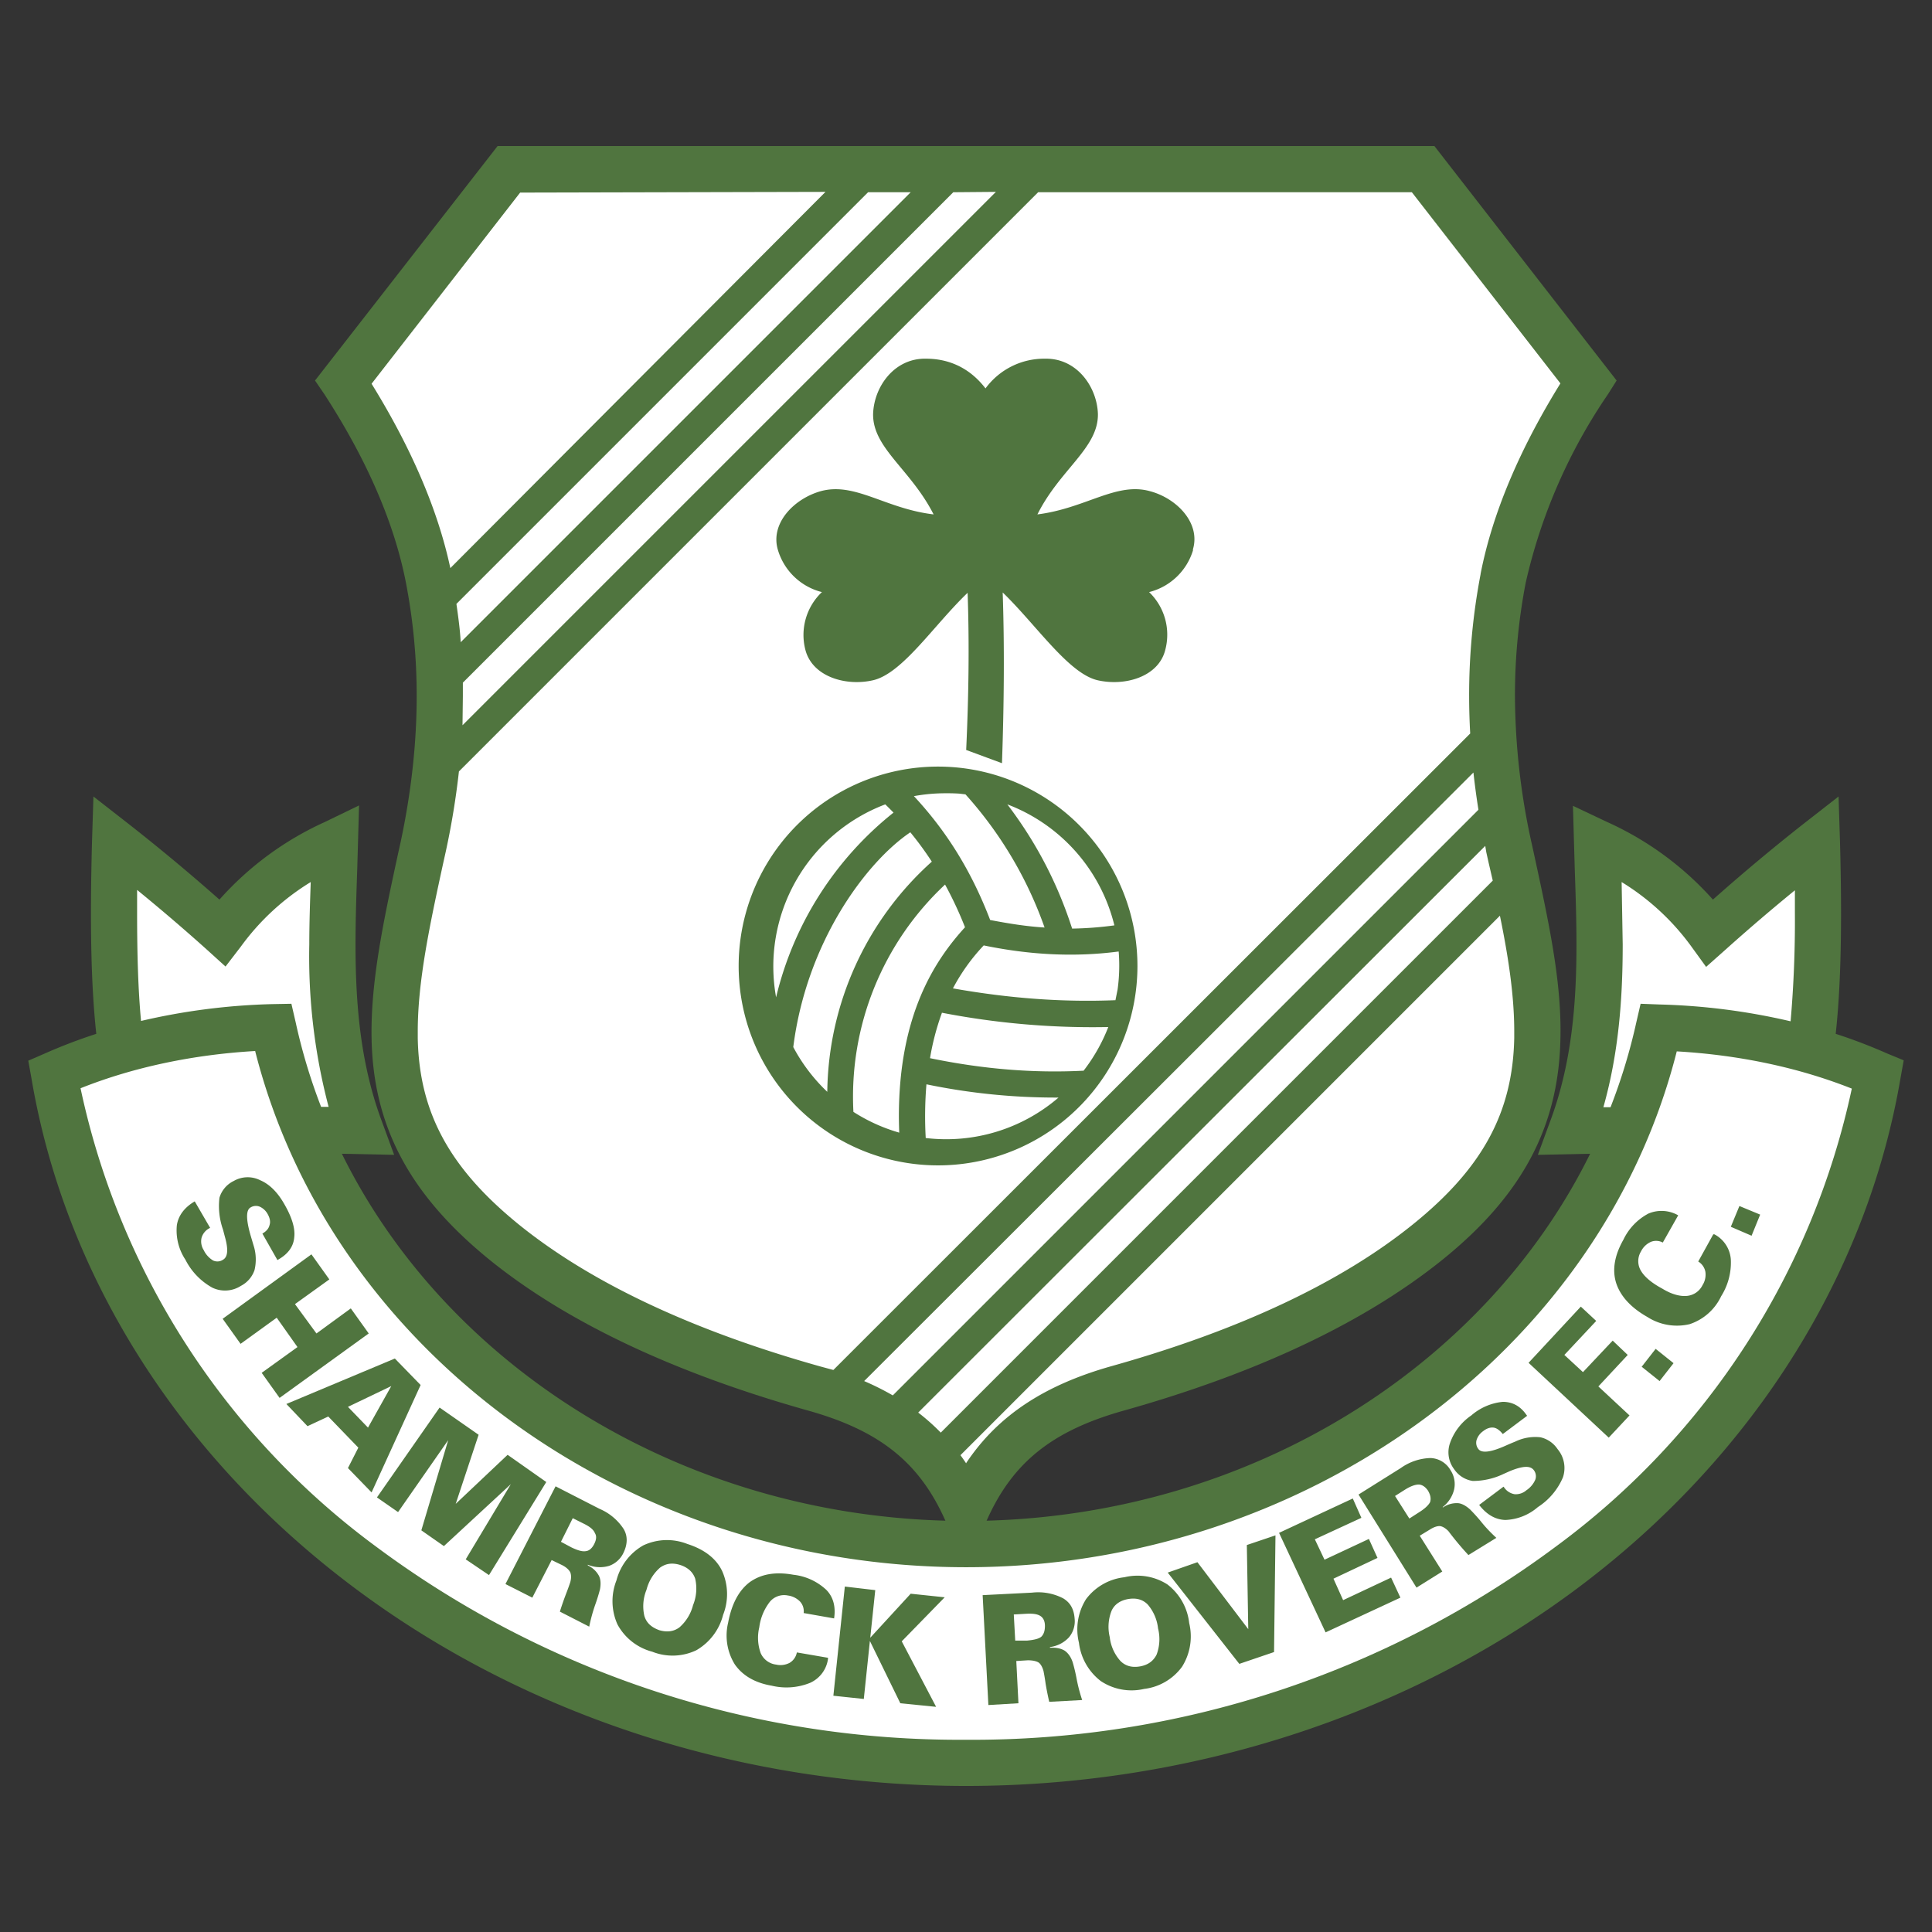
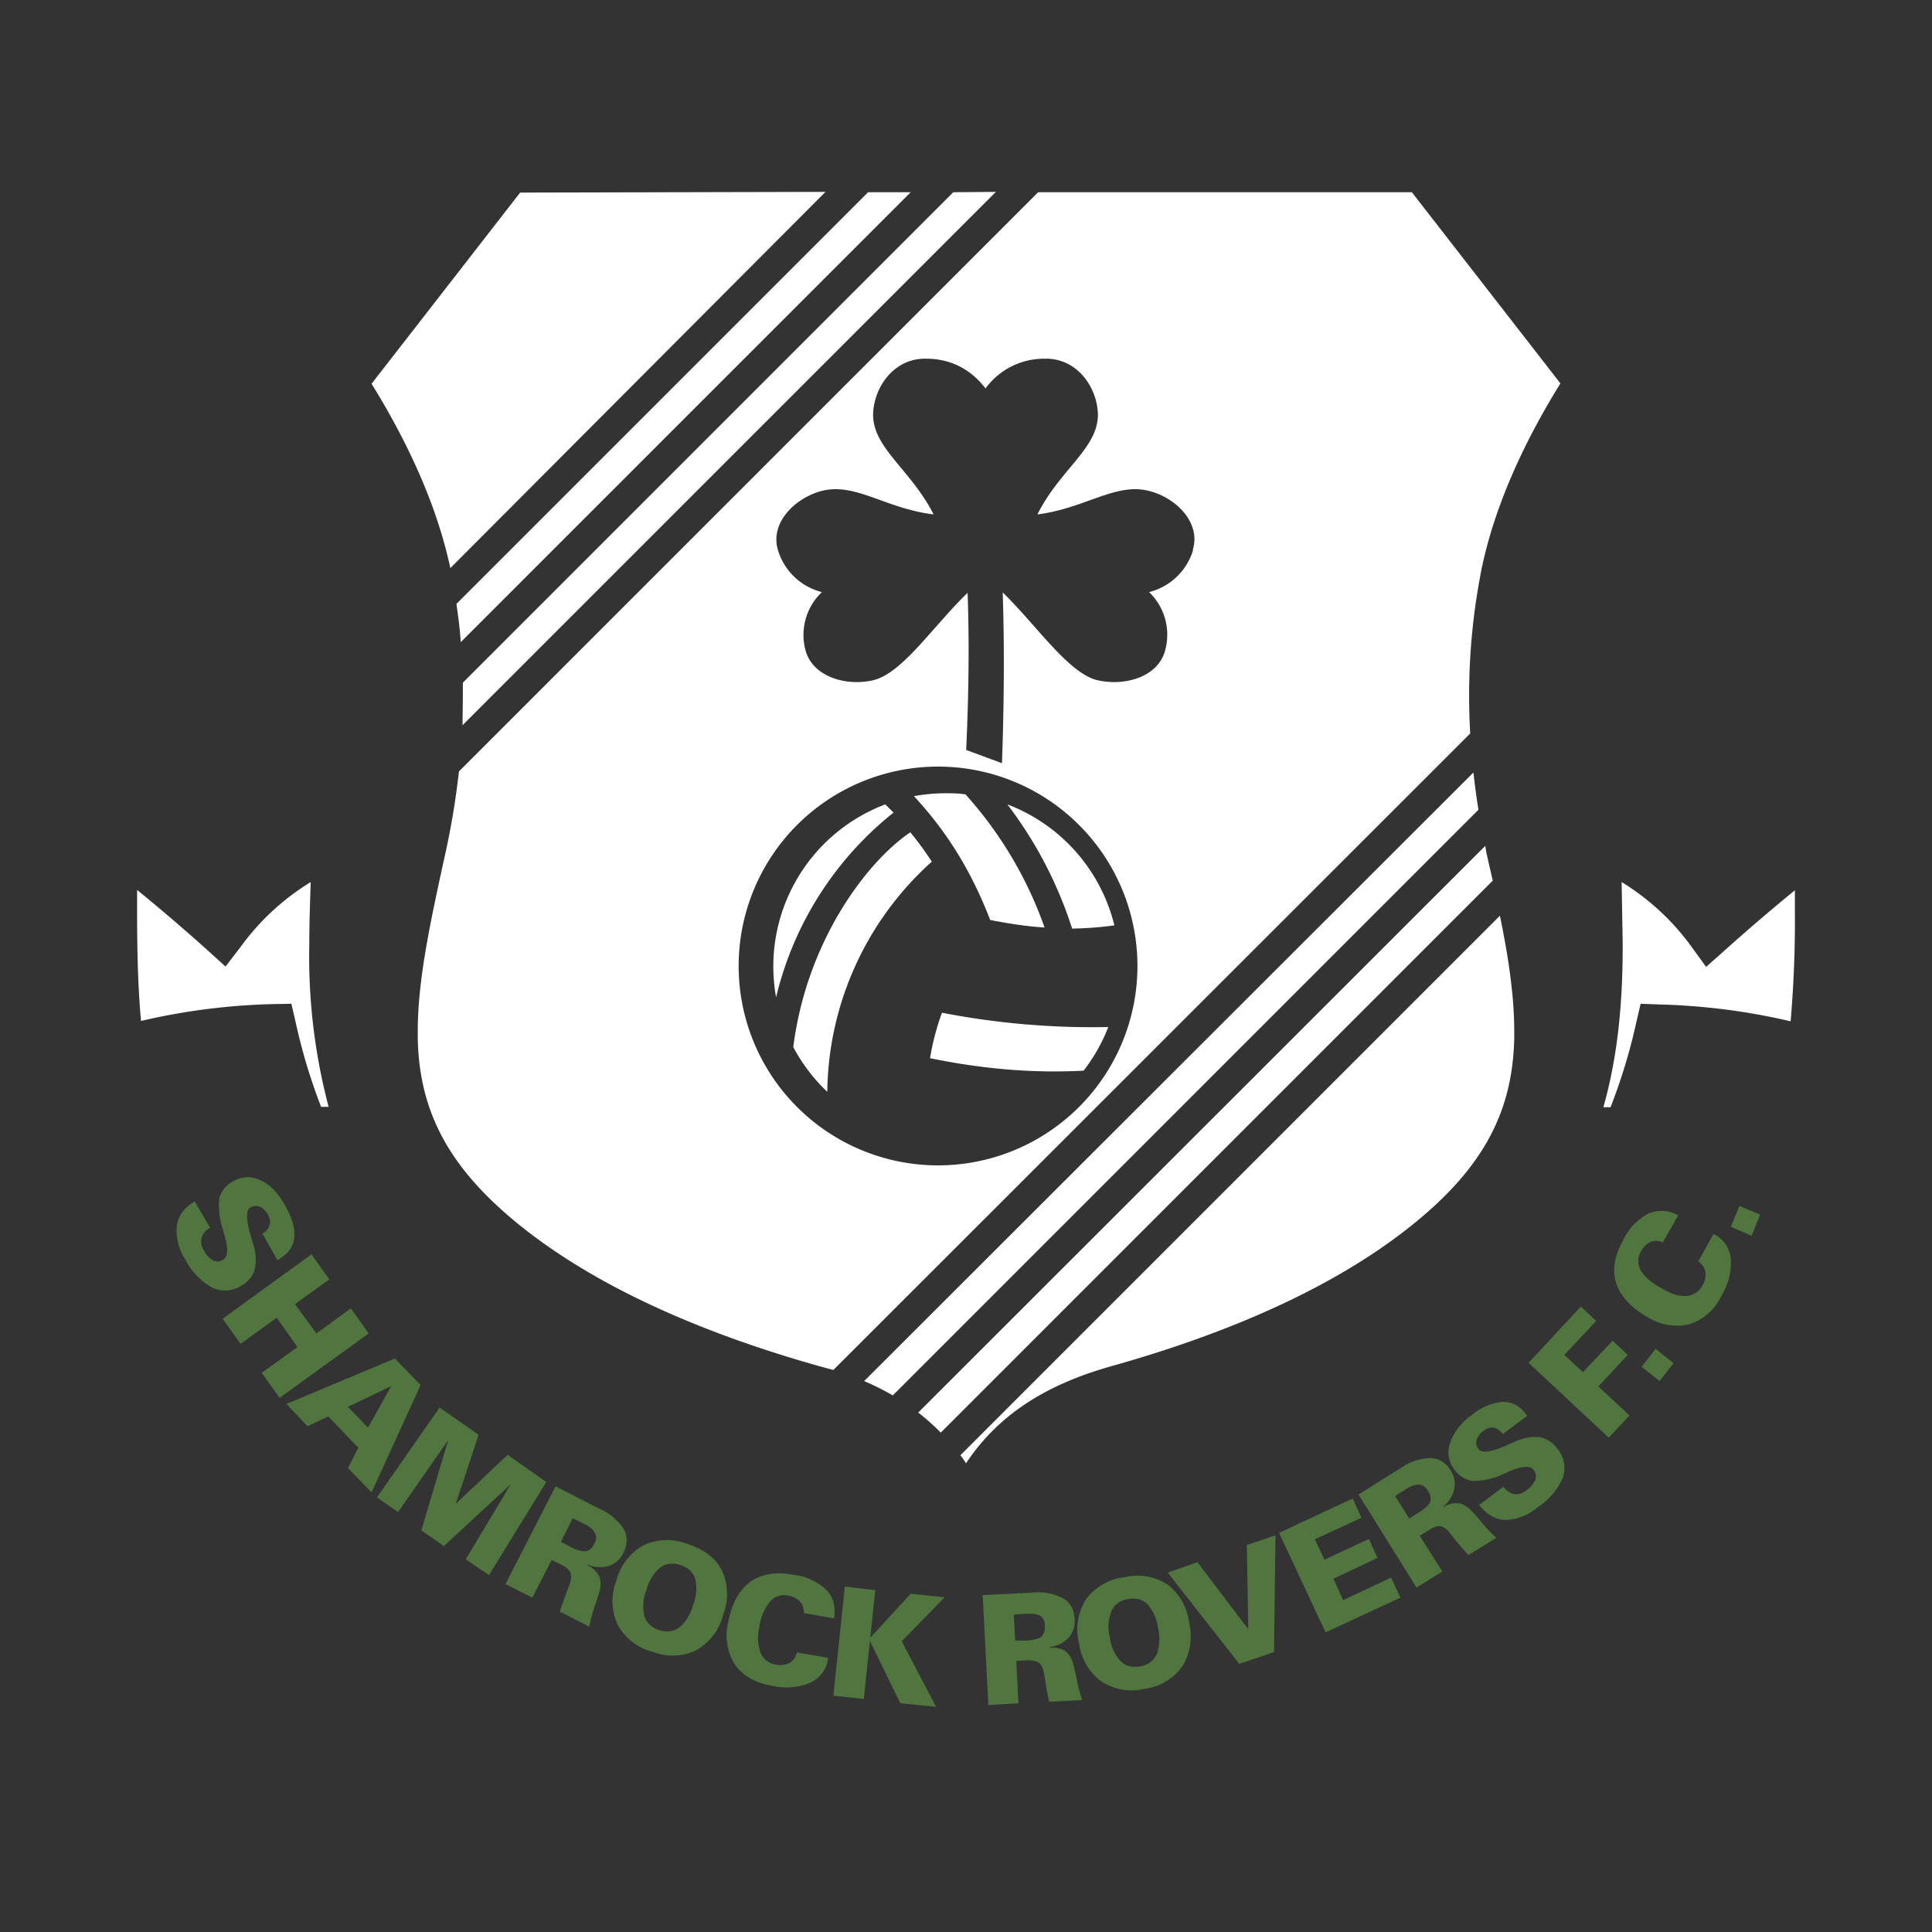
<svg xmlns="http://www.w3.org/2000/svg" width="70" height="70" viewBox="0 0 5.397 5.397">
  <rect x="0" y="0" width="5.397" height="5.397" fill="#333333" stroke="none" />
  <g clip-rule="evenodd" fill-rule="evenodd">
-     <path d="M5.272 2.943a1.484 1.484 0 00-.144-.055c.015-.137.018-.311.012-.536l-.004-.127-.1.078a5.56 5.56 0 00-.251.21.88.88 0 00-.296-.217l-.095-.045.005.175c.008.236.017.48-.07.71l-.033.09.146-.003c-.294.596-.946 1.005-1.686 1.025l.001-.002c.072-.161.183-.25.384-.306.373-.105.67-.246.886-.419.224-.18.327-.372.332-.619.004-.16-.033-.328-.075-.522l-.006-.027a1.933 1.933 0 01-.046-.408 1.662 1.662 0 01.03-.317 1.53 1.53 0 01.23-.527l.024-.038-.509-.655H1.39l-.51.655.026.038c.12.185.196.362.228.527a1.66 1.66 0 01.03.317c0 .13-.015.268-.045.408l-.006.027c-.042.194-.078.362-.075.522.005.247.108.438.333.62.214.172.512.313.885.418.201.056.312.145.384.306l.001.002c-.74-.02-1.392-.429-1.686-1.025l.146.003-.033-.09c-.087-.23-.078-.474-.07-.71l.005-.176-.095.046a.878.878 0 00-.295.217 5.56 5.56 0 00-.252-.21l-.1-.078-.004.127c-.006.225-.003.399.012.536a1.491 1.491 0 00-.144.055l-.046.02.009.05c.092.544.406 1.045.884 1.409.48.366 1.093.567 1.727.567.633 0 1.247-.201 1.727-.567.477-.364.79-.865.883-1.41l.009-.05z" fill="#50753f" />
    <path d="M.814 2.804l.012.052a1.595 1.595 0 00.071.236h.021a1.647 1.647 0 01-.054-.454c0-.058.002-.116.004-.174a.679.679 0 00-.195.18L.63 2.7l-.053-.048a5.413 5.413 0 00-.194-.166v.064c0 .118.003.217.011.302a1.806 1.806 0 01.366-.047zm3.769 0l.053.002a1.802 1.802 0 01.366.047 3.23 3.23 0 00.012-.302v-.064a5.469 5.469 0 00-.194.166l-.054.048-.042-.058a.679.679 0 00-.194-.179l.003.174c0 .15-.011.303-.054.455h.02a1.6 1.6 0 00.072-.237z" fill="#fff" />
-     <path d="M.713 2.937c.213.838 1.038 1.441 1.986 1.441.947 0 1.773-.603 1.985-1.441.174.01.34.045.489.104a2.144 2.144 0 01-.825 1.278 2.728 2.728 0 01-1.65.541 2.728 2.728 0 01-1.648-.54A2.144 2.144 0 01.225 3.04c.148-.059.315-.094.488-.104z" fill="#fff" />
    <path d="M4.116 2.158l-1.702 1.7a.752.752 0 01.08.04L4.13 2.262a2.113 2.113 0 01-.014-.104zM2.663.537l-1.37 1.37v.038l-.001.081 1.49-1.49zm.036 3.55c.088-.132.218-.218.407-.271.356-.1.639-.233.84-.395.195-.157.28-.313.284-.522v-.018c0-.099-.016-.206-.04-.323L2.683 4.065a.61.61 0 01.016.023zM1.453.538l-.415.534c.11.178.185.351.22.515L2.306.536zm2.705 1.87l-.006-.027-.003-.018-1.584 1.583a.592.592 0 01.063.056L4.17 2.46zM2.425.537l-1.15 1.15c.005.035.01.071.012.107L2.544.537zm1.711 1.066c.033-.169.109-.348.223-.532L3.944.537H2.9L1.282 2.155a2.193 2.193 0 01-.037.225l-.006.027c-.039.179-.072.334-.072.474V2.9c.004.209.09.365.284.522.201.162.484.295.84.395l.037.01 1.779-1.778a1.88 1.88 0 01-.003-.103 1.797 1.797 0 01.032-.342zM2.643 3.255a.557.557 0 11.002-1.113.557.557 0 01-.002 1.113zm.69-1.719a.172.172 0 01-.123.118.165.165 0 01.045.162c-.019.075-.113.102-.19.084-.081-.02-.17-.154-.264-.245.005.146.004.307-.002.477l-.1-.037c.007-.15.009-.297.004-.439-.094.09-.181.224-.263.244-.076.018-.17-.009-.19-.084a.165.165 0 01.046-.162.172.172 0 01-.123-.118c-.022-.074.045-.143.12-.164.096-.026.18.049.315.065-.064-.126-.17-.185-.169-.28.002-.076.059-.157.148-.155.047 0 .113.014.166.083a.203.203 0 01.166-.083c.09-.002.146.08.148.155.001.095-.106.154-.169.28.135-.017.22-.091.314-.065.076.02.143.09.12.164z" fill="#fff" />
-     <path d="M2.588 3.029a1.08 1.08 0 00-.002.15.481.481 0 00.371-.113 1.773 1.773 0 01-.369-.037zm.16-.388a.543.543 0 00-.086.12c.158.028.307.039.454.033l.006-.03a.486.486 0 00.003-.106c-.122.016-.246.01-.377-.017zm-.052-.05a1.05 1.05 0 00-.056-.12.811.811 0 00-.256.635.484.484 0 00.128.058 1.31 1.31 0 01-.001-.045c0-.284.1-.436.185-.529z" fill="#fff" />
    <path d="M2.603 2.407a.935.935 0 00-.06-.082c-.123.083-.29.306-.327.6a.487.487 0 00.095.125.877.877 0 01.292-.643z" fill="#fff" />
    <path d="M2.496 2.27a1.073 1.073 0 00-.023-.023.484.484 0 00-.305.539.938.938 0 01.328-.516zm.135.56a.709.709 0 00-.033.126c.15.031.29.042.429.035a.49.49 0 00.069-.122 2.208 2.208 0 01-.465-.04zm.482-.245a.485.485 0 00-.299-.338c.063.083.132.195.181.347a.98.98 0 00.118-.009zm-.195.006a1.103 1.103 0 00-.221-.372 2.715 2.715 0 01-.017-.002.489.489 0 00-.037-.001.482.482 0 00-.09.008c.094.101.162.213.213.346.052.01.102.018.152.021z" fill="#fff" />
    <path d="M4.786 3.448h.003a.086.086 0 01.046.07.176.176 0 01-.027.103.149.149 0 01-.088.078.153.153 0 01-.118-.02c-.046-.026-.075-.058-.087-.094-.012-.037-.005-.078.02-.122a.16.16 0 01.07-.073.094.094 0 01.083.005l-.043.076a.04.04 0 00-.033-.002.057.057 0 00-.028.027.052.052 0 000 .054c.01.017.03.034.06.05.026.016.05.022.069.02a.054.054 0 00.043-.03.055.055 0 00.008-.037.043.043 0 00-.02-.029zm-.15.41l-.05-.04.039-.05.05.04zm-.142.158l-.224-.209.146-.157.043.04-.089.095.052.048.083-.088.042.04-.082.088.087.081zm-.294.137l.001.001a.044.044 0 00.03.02.045.045 0 00.033-.011.068.068 0 00.025-.03.028.028 0 00-.005-.027c-.01-.012-.03-.011-.065.003l-.018.008a.198.198 0 01-.087.02.076.076 0 01-.052-.033.078.078 0 01-.011-.074.156.156 0 01.059-.076.158.158 0 01.088-.038c.026 0 .048.011.065.035l.003.004-.068.051c-.008-.01-.017-.017-.026-.018-.009-.001-.019.002-.029.01a.048.048 0 00-.018.024.028.028 0 00.005.026c.009.012.035.009.077-.01a.803.803 0 01.026-.011.128.128 0 01.07-.012.078.078 0 01.048.033.082.082 0 01.015.079.184.184 0 01-.07.083.147.147 0 01-.091.036c-.028-.001-.052-.015-.073-.042zm-.497.407l-.13-.278.206-.096.024.054-.13.06.027.057.124-.058.024.053-.123.058.027.06.134-.063.026.056zm-.241.088l-.2-.255.083-.029.142.187-.004-.235.08-.027-.004.326zM3.1 4.573a.12.12 0 00.03.067c.014.014.032.019.055.015.022-.004.037-.015.046-.033a.123.123 0 00.004-.073.123.123 0 00-.029-.067c-.014-.014-.032-.019-.055-.015-.022.004-.038.015-.046.033a.122.122 0 00-.005.073zm-.086.016a.158.158 0 01.02-.122.155.155 0 01.107-.061.155.155 0 01.12.02.158.158 0 01.061.108.159.159 0 01-.02.122.154.154 0 01-.106.062.155.155 0 01-.121-.022.159.159 0 01-.061-.107zm-.253.174l-.016-.307.138-.007a.151.151 0 01.087.016c.02.012.03.03.032.057a.07.07 0 01-.016.052.087.087 0 01-.053.027v.002c.018-.001.031.002.041.008.01.007.018.018.023.034a.472.472 0 01.01.042.456.456 0 00.016.062l-.092.005a.827.827 0 01-.01-.05.62.62 0 00-.006-.036c-.003-.011-.008-.02-.014-.024-.007-.004-.017-.006-.03-.006l-.032.002.006.118zm.075-.18h.033c.02-.002.033-.005.04-.011.007-.007.01-.017.01-.03 0-.014-.005-.023-.013-.028-.008-.005-.02-.007-.039-.006l-.035.002zm-.508.154l.032-.305.085.01-.014.133.113-.123.095.01-.12.123.096.183-.1-.01-.085-.174-.017.162zm-.015-.106v.003a.086.086 0 01-.05.067.176.176 0 01-.107.008c-.047-.008-.081-.028-.103-.059a.153.153 0 01-.019-.117c.01-.053.03-.09.06-.113.032-.023.072-.03.122-.021a.16.16 0 01.092.042c.02.02.027.048.022.08l-.085-.015a.04.04 0 00-.01-.032.058.058 0 00-.034-.017.052.052 0 00-.05.017.146.146 0 00-.03.072.126.126 0 00.004.072.054.054 0 00.043.032.055.055 0 00.038-.005.043.043 0 00.02-.029zm-1.26-.448l.175-.251.109.076-.064.193.145-.137.108.076-.16.26-.065-.044.126-.21-.187.173-.063-.044.075-.252-.14.201zm-.28-.502l-.101.073-.05-.07.248-.18.05.07-.096.069.06.082.096-.07.05.07-.249.18-.05-.07.1-.072zM.587 3.43l-.002.001a.044.044 0 00-.022.027.045.045 0 00.006.034.068.068 0 00.026.029.028.028 0 00.028-.002c.014-.008.015-.03.005-.065l-.005-.019a.198.198 0 01-.01-.089.076.076 0 01.04-.047.078.078 0 01.074-.002c.026.011.049.034.068.068.02.035.03.066.027.091-.002.026-.017.046-.042.061l-.005.003-.042-.074c.012-.007.018-.015.02-.024.003-.009.001-.019-.005-.03a.048.048 0 00-.022-.021.028.028 0 00-.026.002c-.013.007-.013.033 0 .078l.008.027a.128.128 0 01.003.07.078.078 0 01-.038.044.082.082 0 01-.08.005.184.184 0 01-.075-.078.148.148 0 01-.024-.096c.004-.027.021-.05.05-.067zm3.37 1.005l-.162-.26.118-.074a.15.15 0 01.083-.028.067.067 0 01.056.034.07.07 0 01.01.054.088.088 0 01-.032.049l.001.001a.067.067 0 01.04-.012c.011 0 .024.007.036.018a.508.508 0 01.029.032c.015.019.03.034.044.047l-.078.048a.834.834 0 01-.056-.067c-.008-.008-.016-.013-.024-.014-.008 0-.017.003-.028.01l-.028.017.063.1zm-.02-.193l.028-.018c.016-.01.026-.02.03-.028.003-.01.001-.02-.006-.032-.007-.01-.015-.016-.025-.017-.01 0-.022.004-.037.013l-.03.019zm.956-.79l-.058-.025.024-.058.058.024zM.8 3.922l.303-.127.072.074-.137.3-.066-.068.029-.057-.084-.087-.058.027zm.228.066l.065-.116-.121.058zm.384.437l.14-.273.123.063a.151.151 0 01.067.056c.012.02.011.043 0 .066a.07.07 0 01-.04.037.088.088 0 01-.06-.003v.002a.067.067 0 01.03.027c.006.01.007.024.004.04a.495.495 0 01-.013.042.463.463 0 00-.017.062l-.082-.042a.841.841 0 01.017-.049.706.706 0 00.012-.033c.003-.011.003-.02 0-.028-.004-.007-.011-.014-.023-.02l-.029-.014-.054.105zm.155-.118l.03.016c.017.008.03.012.04.01.009-.001.017-.008.023-.02.006-.012.007-.022.002-.03-.004-.01-.014-.018-.03-.026L1.6 4.241zm.155.108a.158.158 0 01.075-.098.155.155 0 01.123-.004c.047.015.08.04.097.075a.158.158 0 01.003.123.159.159 0 01-.075.099.154.154 0 01-.123.004.155.155 0 01-.097-.076.158.158 0 01-.003-.123zm.084.026a.121.121 0 00-.006.073c.006.02.02.032.042.04.021.006.04.004.056-.008a.123.123 0 00.038-.062.123.123 0 00.006-.074c-.006-.018-.02-.031-.041-.038-.022-.007-.04-.005-.057.007a.122.122 0 00-.038.062z" fill="#50753f" />
  </g>
</svg>